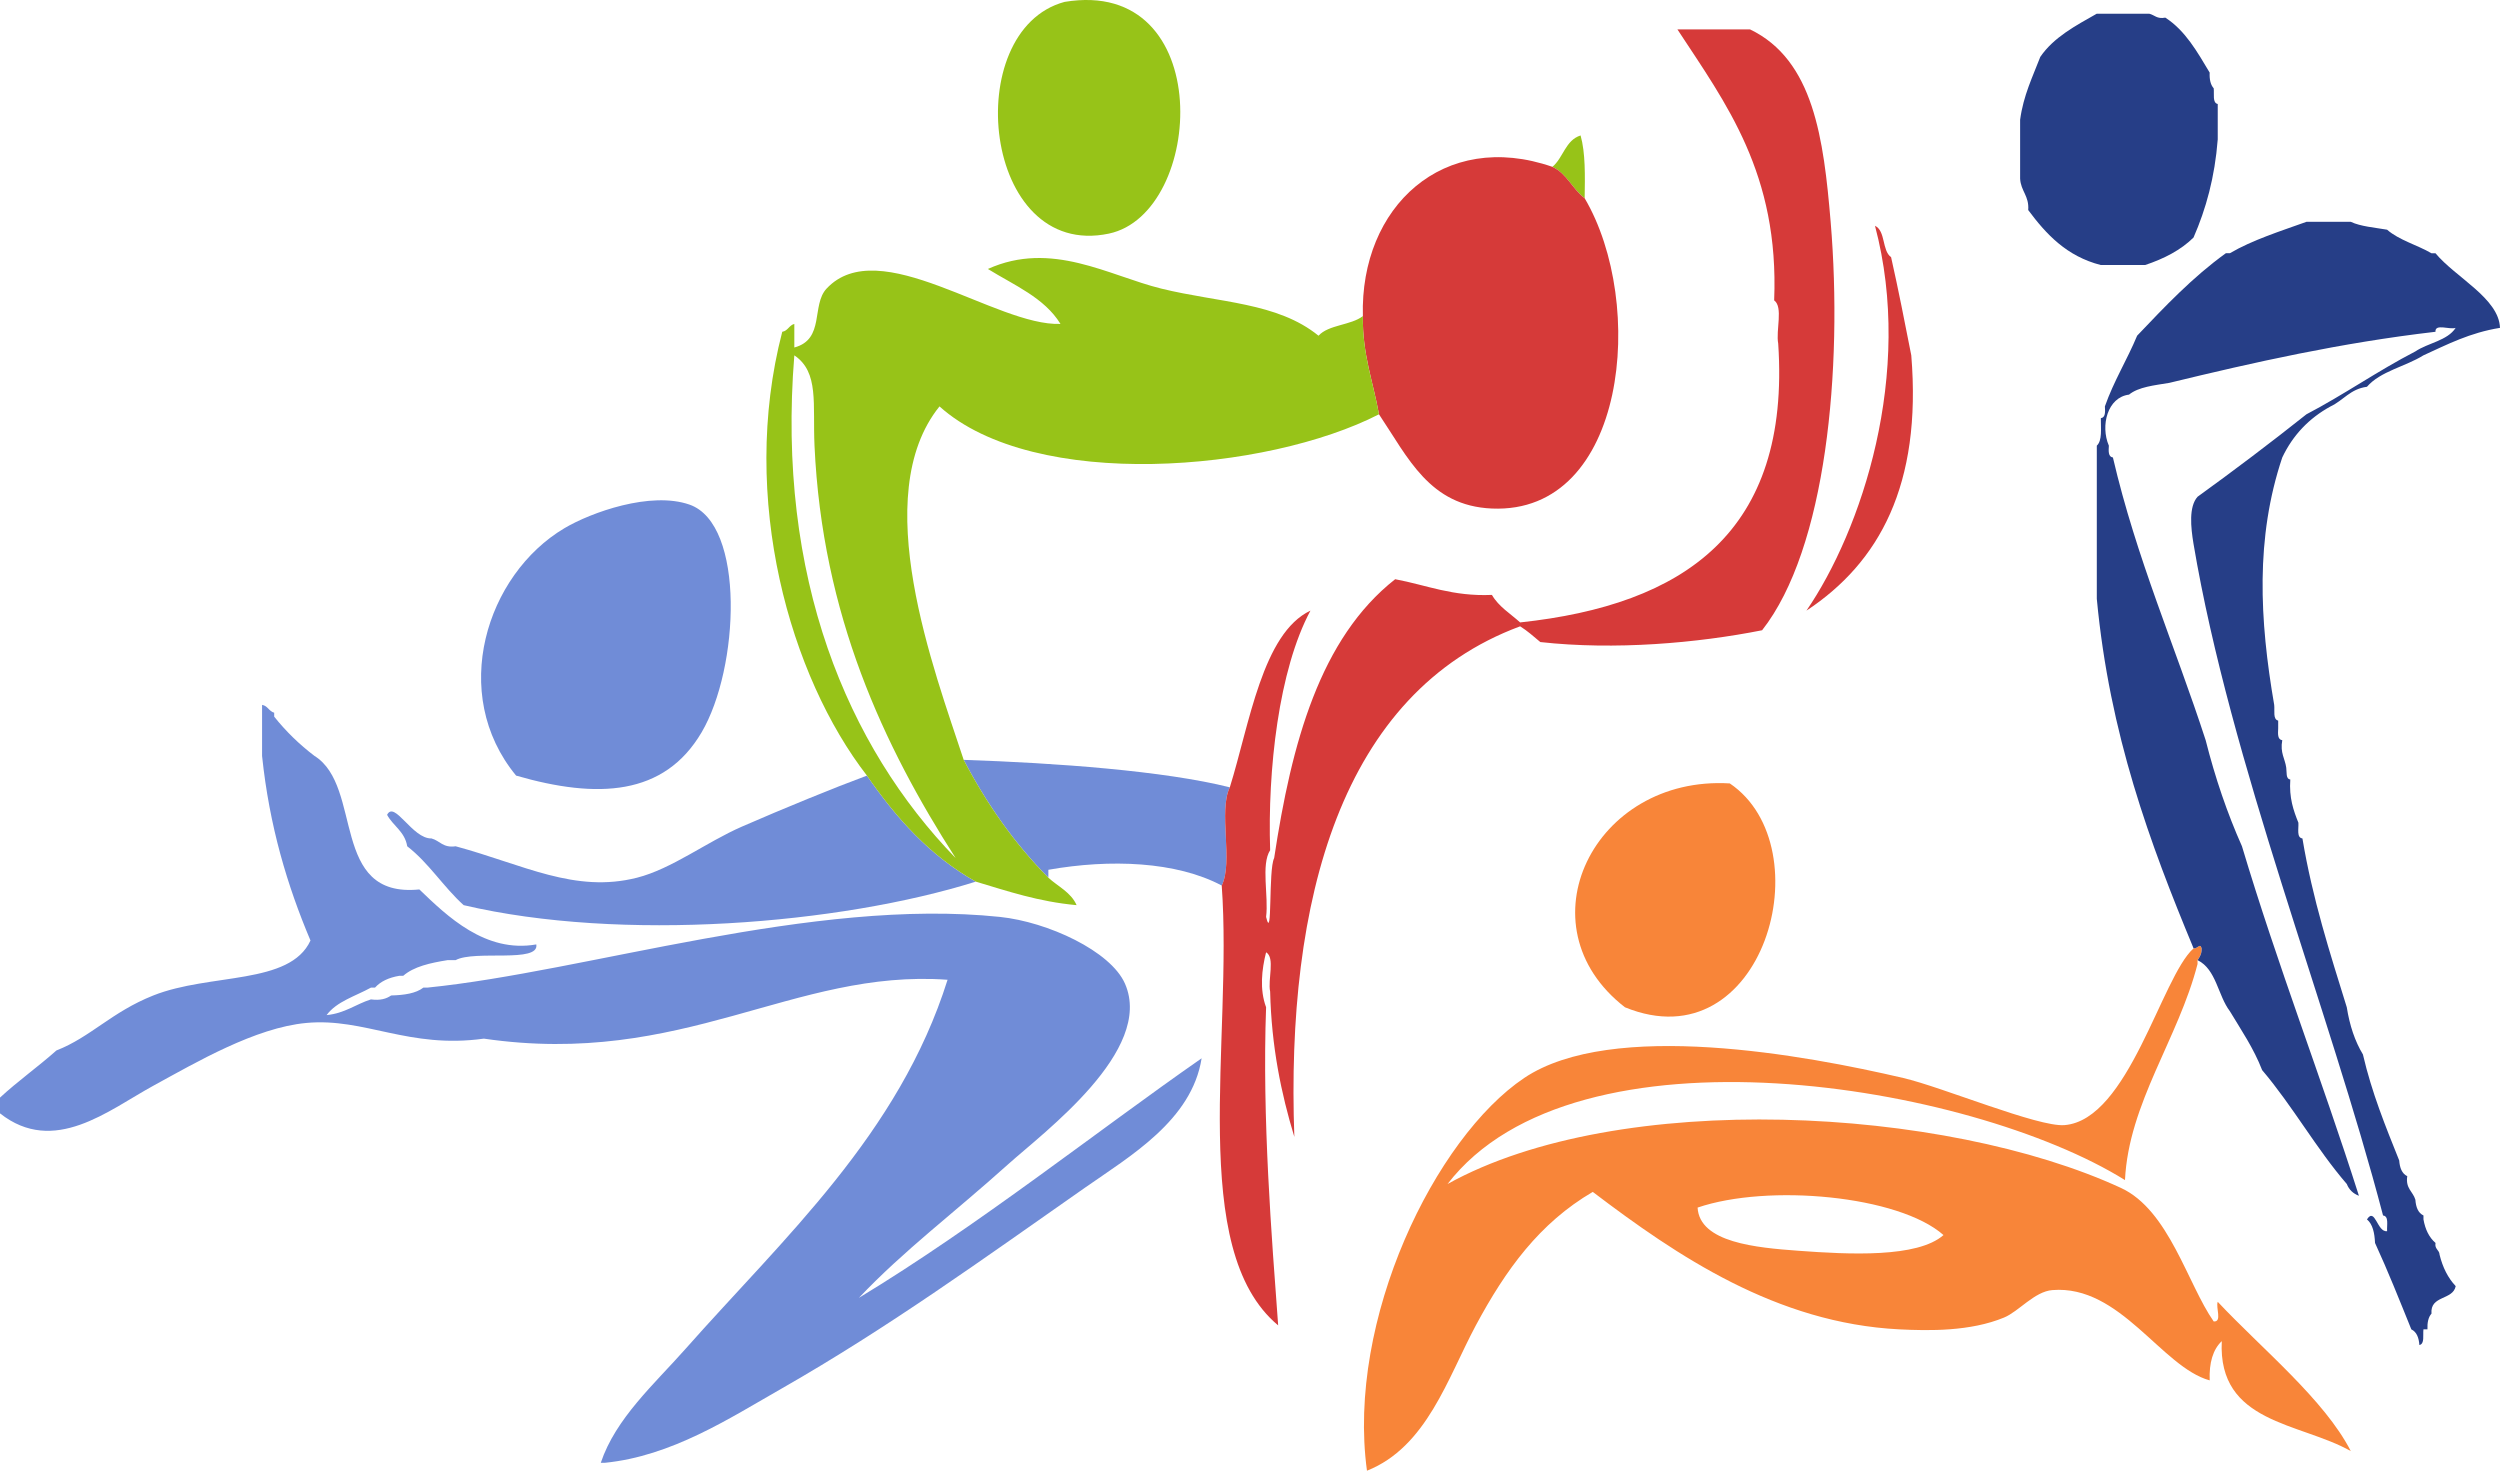
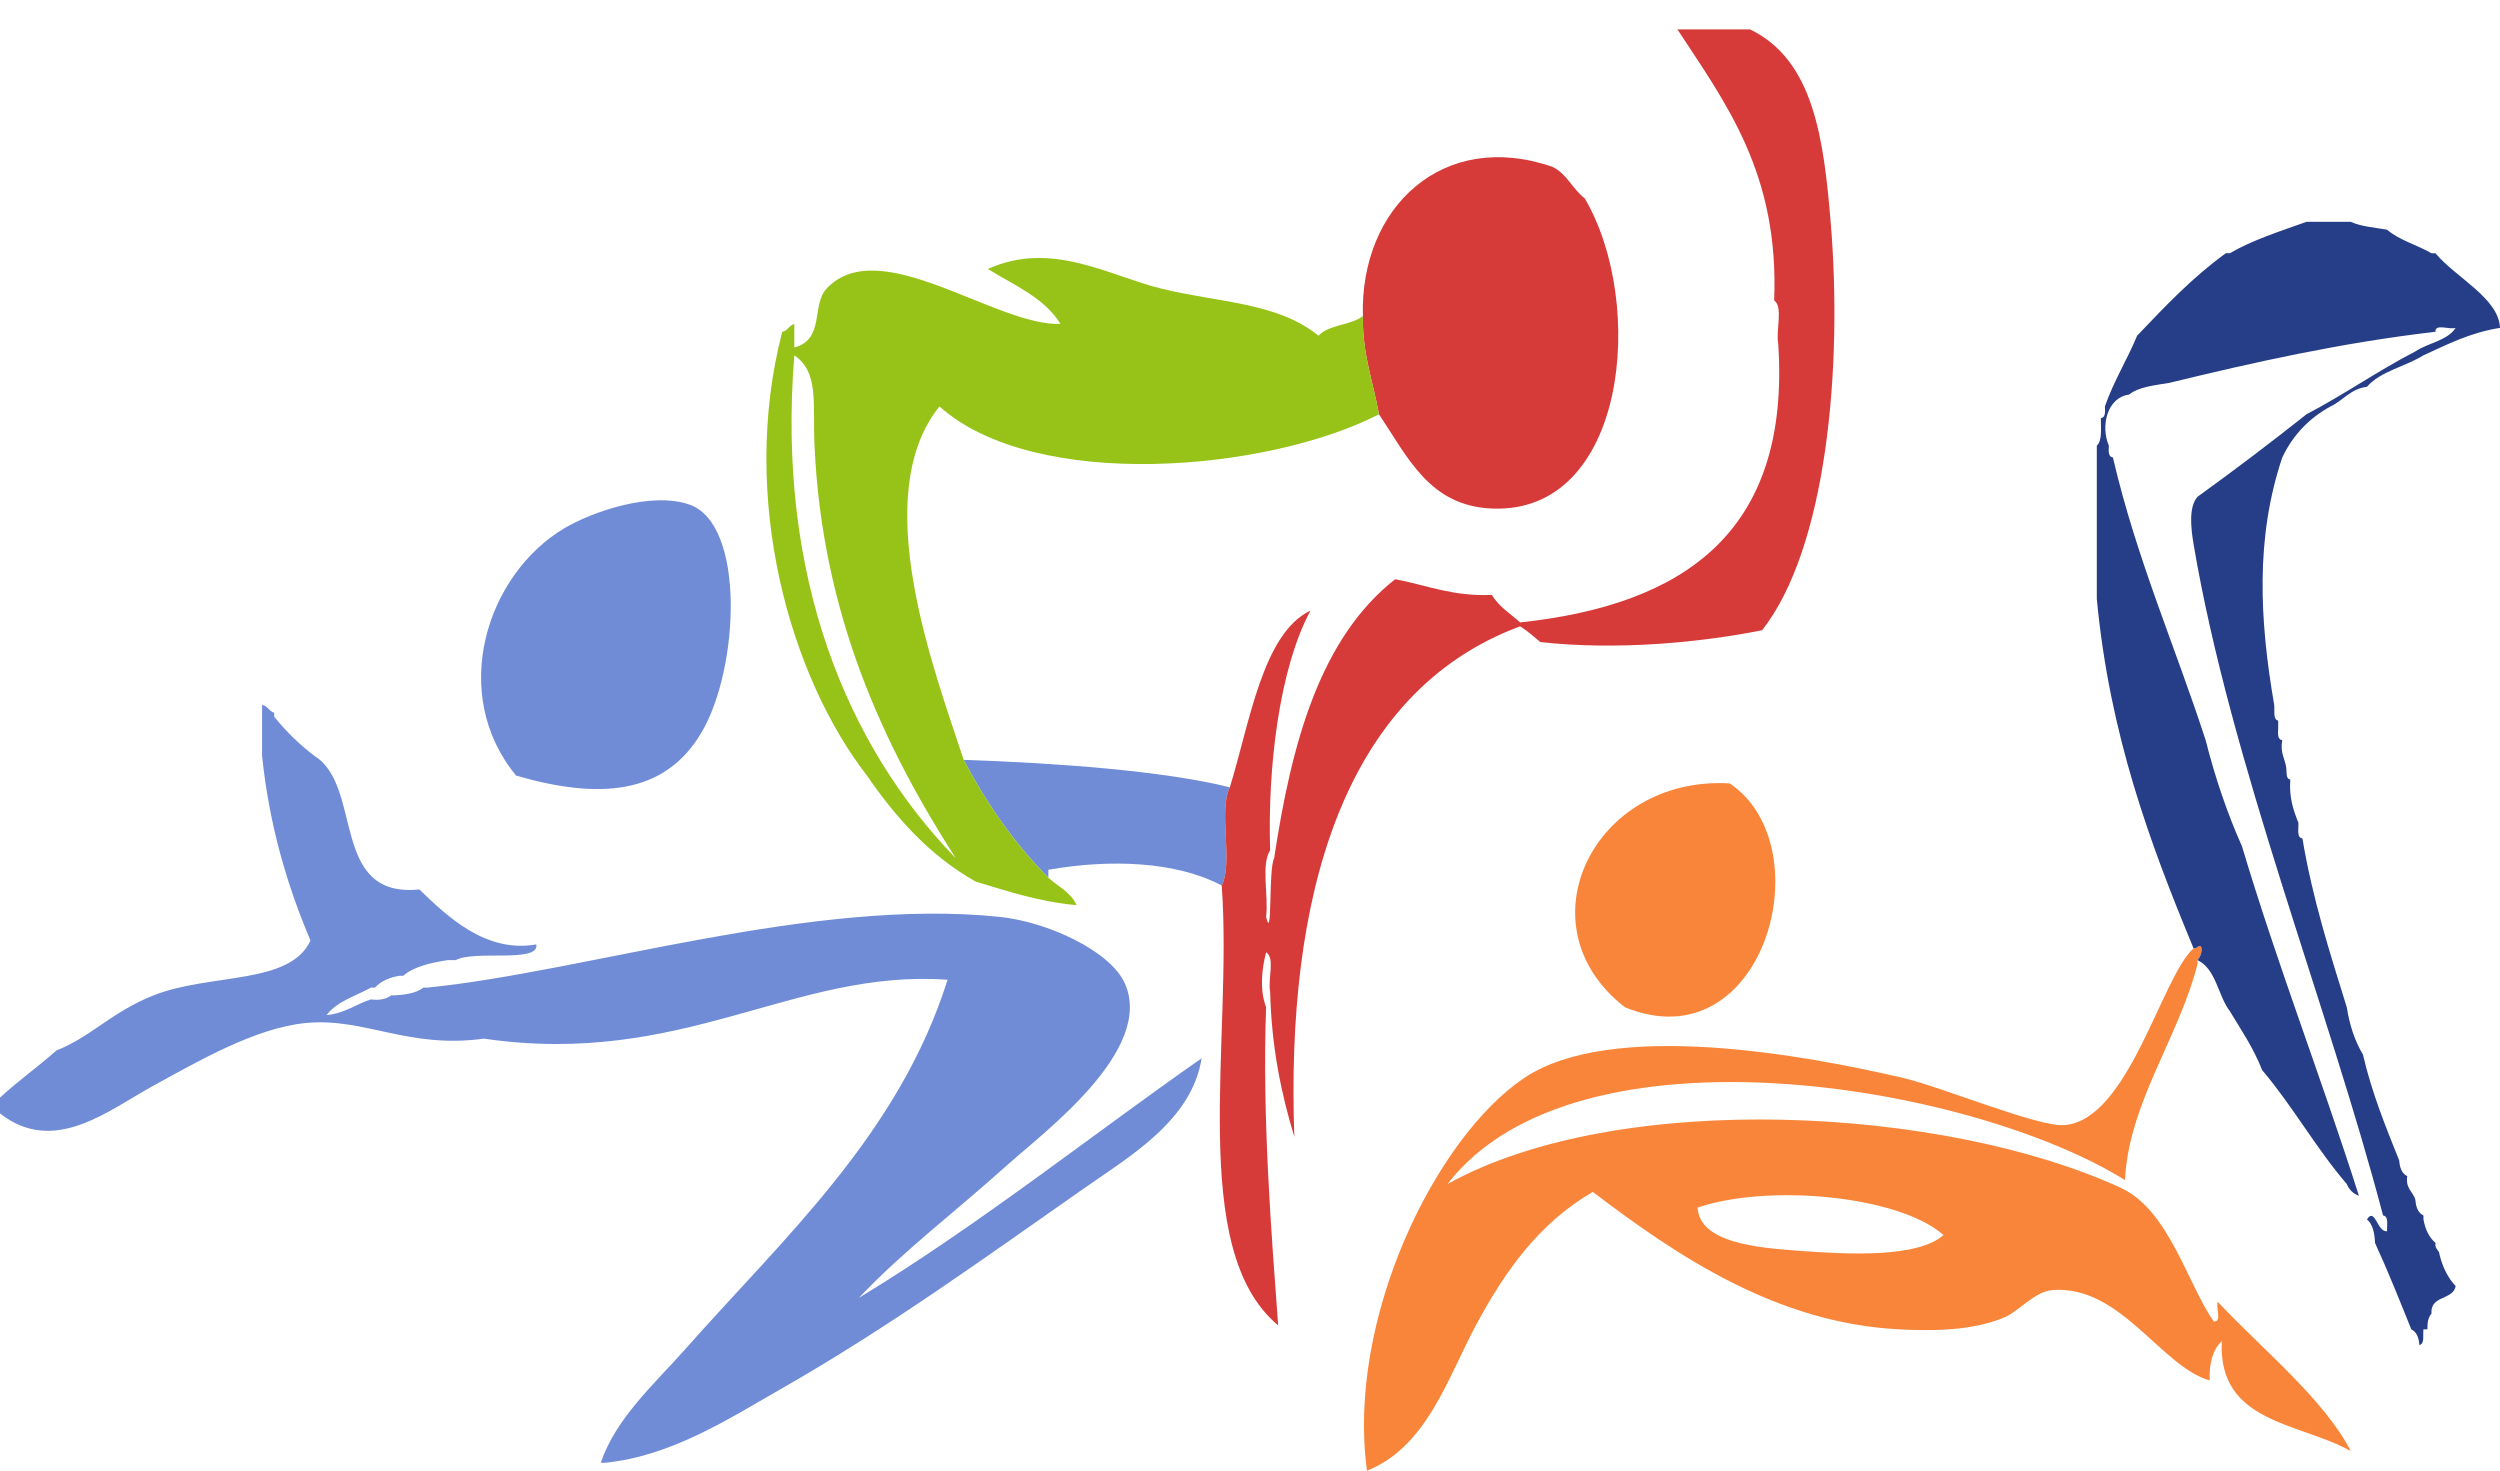
<svg xmlns="http://www.w3.org/2000/svg" version="1.1" id="レイヤー_1" x="0px" y="0px" width="109.102px" height="64.182px" viewBox="0 0 109.102 64.182" enable-background="new 0 0 109.102 64.182" xml:space="preserve">
  <g>
-     <path fill-rule="evenodd" clip-rule="evenodd" fill="#97C318" d="M46.457,0.083c6.653-1.109,6.127,9.227,1.935,10.112   C42.864,11.362,41.868,1.323,46.457,0.083z" />
-     <path fill-rule="evenodd" clip-rule="evenodd" fill="#263E87" d="M91.504,0.598c0.06,0,0.117,0,0.176,0c0.704,0,1.408,0,2.112,0   c0.237,0.054,0.336,0.244,0.704,0.171c0.881,0.57,1.395,1.498,1.936,2.399c-0.015,0.299,0.039,0.533,0.176,0.686   c0.029,0.256-0.064,0.633,0.176,0.685c0,0.057,0,0.115,0,0.172c0,0.456,0,0.913,0,1.371c-0.127,1.648-0.513,3.042-1.057,4.284   c-0.553,0.547-1.281,0.922-2.111,1.2c-0.645,0-1.291,0-1.936,0c-1.486-0.381-2.379-1.338-3.167-2.399   c0.048-0.617-0.325-0.826-0.353-1.371c0-0.856,0-1.713,0-2.57c0.143-1.062,0.545-1.87,0.88-2.743   C89.627,1.624,90.579,1.123,91.504,0.598z" />
-     <path fill-rule="evenodd" clip-rule="evenodd" fill="#97C318" d="M67.748,7.282c0.476-0.395,0.566-1.163,1.23-1.371   c0.215,0.762,0.193,1.755,0.178,2.742C68.625,8.256,68.381,7.578,67.748,7.282z" />
    <path fill-rule="evenodd" clip-rule="evenodd" fill="#D63A39" d="M59.477,13.794c-0.13-4.77,3.521-8.161,8.271-6.513   c0.633,0.296,0.877,0.974,1.408,1.371c2.701,4.578,1.852,13.792-4.048,13.541c-2.728-0.117-3.66-2.225-4.928-4.113   C59.93,16.667,59.453,15.474,59.477,13.794z" />
-     <path fill-rule="evenodd" clip-rule="evenodd" fill="#D63A39" d="M83.41,15.508c0.463,5.652-1.395,9.041-4.576,11.141   c2.392-3.486,4.707-10.336,2.992-16.796c0.471,0.227,0.297,1.082,0.703,1.371C82.846,12.63,83.127,14.069,83.41,15.508z" />
    <path fill-rule="evenodd" clip-rule="evenodd" fill="#708CD7" d="M22.523,33.848c-2.944-3.572-1.305-8.773,2.111-10.798   c1.166-0.691,3.761-1.62,5.455-1.029c2.447,0.853,2.177,7.141,0.529,9.94C28.985,34.736,26.074,34.875,22.523,33.848z" />
    <path fill-rule="evenodd" clip-rule="evenodd" fill="#708CD7" d="M11.437,32.99c0-0.744,0-1.486,0-2.229   c0.252,0.041,0.298,0.282,0.529,0.342c0,0.058,0,0.115,0,0.172c0.514,0.643,1.099,1.214,1.759,1.714   c2.144,1.339,0.652,6.22,4.576,5.827c1.212,1.163,2.882,2.79,5.104,2.399c0.145,0.83-2.692,0.232-3.521,0.686   c-0.117,0-0.234,0-0.351,0c-0.755,0.121-1.473,0.279-1.937,0.685c-0.059,0-0.117,0-0.176,0c-0.45,0.077-0.808,0.24-1.055,0.515   c-0.059,0-0.119,0-0.177,0c-0.674,0.372-1.495,0.601-1.935,1.199c0.8-0.078,1.271-0.475,1.935-0.686   c0.409,0.056,0.676-0.027,0.881-0.171c0.572-0.015,1.081-0.089,1.408-0.343c0.058,0,0.117,0,0.176,0   c6.945-0.699,16.821-3.942,24.987-3.085c2.082,0.218,4.831,1.487,5.456,2.914c1.278,2.916-3.548,6.485-5.103,7.884   c-2.392,2.15-4.54,3.748-6.511,5.827c5.208-3.154,10.375-7.264,14.958-10.455c-0.425,2.704-3.114,4.265-5.104,5.656   c-4.433,3.102-8.566,6.095-13.197,8.741c-2.33,1.33-4.828,2.965-7.743,3.256c-0.059,0-0.117,0-0.177,0   c0.647-1.939,2.345-3.443,3.697-4.971c4.29-4.848,9.317-9.372,11.437-16.109c-6.728-0.487-11.535,3.839-20.236,2.569   c-3.281,0.458-5.192-0.92-7.744-0.685c-2.231,0.205-4.801,1.713-6.684,2.742C4.73,48.455,2.355,50.447,0,48.588   c0-0.23,0-0.459,0-0.688c0.782-0.723,1.666-1.348,2.462-2.057c1.495-0.583,2.405-1.675,4.226-2.399   c2.48-0.988,5.96-0.442,6.862-2.399C12.539,38.658,11.756,36.051,11.437,32.99z" />
-     <path fill-rule="evenodd" clip-rule="evenodd" fill="#708CD7" d="M37.834,33.848c1.273,1.844,2.741,3.498,4.75,4.627   c-5.935,1.863-15.469,2.643-22.349,1.027c-0.884-0.796-1.515-1.836-2.464-2.57c-0.104-0.641-0.615-0.887-0.878-1.371   c0.322-0.648,1.101,1.051,1.936,1.029c0.368,0.098,0.502,0.424,1.055,0.342c2.967,0.805,5.206,2.062,7.919,1.371   c1.516-0.387,3.027-1.553,4.575-2.229C34.213,35.274,36.405,34.377,37.834,33.848z" />
    <path fill-rule="evenodd" clip-rule="evenodd" fill="#F88539" d="M75.49,34.189c4.115,2.787,1.468,12.238-4.575,9.77   C66.324,40.402,69.553,33.833,75.49,34.189z" />
    <path fill-rule="evenodd" clip-rule="evenodd" fill="#F88539" d="M95.902,41.902c0,0.058,0,0.114,0,0.17   c-0.838,3.261-3.006,6.072-3.166,9.428c-6.755-4.207-23.971-7.103-29.564,0.171c7.488-4.155,21.7-3.382,29.389,0.172   c2.098,0.97,2.907,4.2,4.047,5.827c0.381,0.027,0.08-0.608,0.176-0.857c1.936,2.061,4.651,4.262,5.807,6.514   c-2.229-1.258-5.806-1.201-5.631-4.799c-0.385,0.366-0.557,0.942-0.527,1.713c-2.105-0.58-3.898-4.179-6.864-3.941   c-0.785,0.062-1.466,0.933-2.111,1.199c-1.472,0.609-3.266,0.58-4.573,0.515c-5.355-0.271-9.69-3.2-13.375-5.999   c-2.328,1.361-3.798,3.395-5.104,5.828c-1.232,2.301-2.142,5.303-4.75,6.34c-0.902-6.607,2.988-14.539,6.861-17.139   c3.826-2.564,12.287-0.994,16.541,0c1.708,0.398,5.893,2.151,7.039,2.057c2.805-0.229,4.229-6.465,5.631-7.713   c0.197,0.019,0.275-0.248,0.353,0C96.088,41.623,95.996,41.764,95.902,41.902z M74.084,52.7c0.088,1.529,2.559,1.749,4.398,1.884   c2.215,0.164,5.199,0.315,6.334-0.685C82.865,52.172,77.162,51.65,74.084,52.7z" />
    <path fill-rule="evenodd" clip-rule="evenodd" fill="#708CD7" d="M42.056,33.161c4.032,0.134,8.768,0.481,11.615,1.199   c-0.508,1.048,0.16,3.241-0.353,4.286c-1.987-1.055-4.866-1.164-7.566-0.688c0,0.115,0,0.23,0,0.344   C44.28,36.822,43.066,35.092,42.056,33.161z" />
    <path fill-rule="evenodd" clip-rule="evenodd" fill="#263E87" d="M100.654,9.681c0.059,0,0.117,0,0.177,0c0.586,0,1.173,0,1.759,0   c0.438,0.204,1.035,0.248,1.584,0.343c0.525,0.46,1.314,0.664,1.936,1.028c0.059,0,0.117,0,0.176,0   c0.872,1.052,2.771,1.966,2.816,3.256c-1.31,0.21-2.306,0.726-3.343,1.2c-0.787,0.492-1.872,0.69-2.464,1.372   c-0.726,0.094-1.031,0.596-1.586,0.856c-0.938,0.513-1.646,1.253-2.109,2.229c-1.175,3.506-0.993,7.079-0.352,10.797   c0.029,0.257-0.064,0.632,0.174,0.686c0,0.114,0,0.229,0,0.343c-0.014,0.243-0.028,0.485,0.178,0.513   c-0.102,0.557,0.12,0.798,0.174,1.2c0.029,0.201-0.029,0.486,0.177,0.515c-0.058,0.798,0.138,1.351,0.353,1.886   c0.016,0.271-0.085,0.652,0.176,0.686c0.443,2.652,1.201,4.999,1.936,7.369c0.125,0.791,0.355,1.482,0.704,2.057   c0.388,1.68,0.991,3.147,1.583,4.627c0.025,0.32,0.117,0.573,0.352,0.686c-0.083,0.539,0.25,0.67,0.354,1.027   c0.023,0.32,0.116,0.574,0.353,0.688c0,0.057,0,0.113,0,0.171c0.077,0.437,0.246,0.787,0.526,1.028   c-0.049,0.275,0.167,0.295,0.177,0.514c0.136,0.553,0.367,1.014,0.704,1.371c-0.123,0.624-1.123,0.393-1.057,1.199   c-0.136,0.152-0.188,0.389-0.176,0.687c-0.059,0-0.117,0-0.175,0c-0.031,0.256,0.062,0.632-0.177,0.685   c-0.024-0.318-0.116-0.572-0.352-0.685c-0.514-1.271-1.021-2.548-1.584-3.771c-0.02-0.439-0.1-0.817-0.352-1.028   c0.358-0.557,0.443,0.578,0.879,0.514c-0.016-0.271,0.084-0.653-0.177-0.685c-2.365-9.044-6.657-19.744-8.271-29.308   c-0.121-0.728-0.211-1.623,0.176-2.057c1.617-1.169,3.202-2.367,4.752-3.599c1.642-0.858,3.104-1.891,4.752-2.743   c0.555-0.375,1.398-0.467,1.76-1.029c-0.256,0.094-0.91-0.201-0.881,0.171c-4.139,0.482-7.904,1.329-11.613,2.229   c-0.65,0.109-1.346,0.175-1.761,0.514c-0.938,0.116-1.257,1.35-0.88,2.228c-0.016,0.244-0.028,0.485,0.177,0.515   c1.03,4.422,2.708,8.216,4.048,12.339c0.417,1.65,0.944,3.192,1.584,4.628c1.561,5.22,3.466,10.104,5.104,15.253   c-0.254-0.095-0.431-0.267-0.529-0.514c-1.34-1.552-2.365-3.408-3.695-4.971c-0.369-0.954-0.91-1.741-1.408-2.57   c-0.525-0.688-0.59-1.825-1.408-2.228c0.094-0.139,0.186-0.279,0.177-0.516c-0.077-0.248-0.155,0.019-0.353,0   c-1.909-4.594-3.666-9.339-4.223-15.252c0-2.228,0-4.456,0-6.685c0.242-0.221,0.174-0.744,0.176-1.199   c0.205-0.029,0.192-0.271,0.177-0.515c0.388-1.106,0.968-2.029,1.407-3.085c1.213-1.275,2.421-2.554,3.872-3.599   c0.058,0,0.116,0,0.175,0C98.3,10.473,99.498,10.097,100.654,9.681z" />
    <path fill-rule="evenodd" clip-rule="evenodd" fill="#97C318" d="M37.834,33.848c-3.341-4.312-5.591-12.085-3.696-19.369   c0.25-0.04,0.295-0.282,0.527-0.343c0,0.343,0,0.686,0,1.029c1.343-0.358,0.733-1.849,1.408-2.571   c2.297-2.457,7.397,1.65,10.207,1.542c-0.702-1.144-2.022-1.688-3.168-2.398c2.783-1.255,5.273,0.292,7.568,0.857   c2.521,0.621,5.059,0.591,6.861,2.056c0.441-0.485,1.415-0.451,1.936-0.856c-0.023,1.68,0.453,2.873,0.704,4.285   C55.292,20.59,45.155,21.466,41,17.736c-3.138,3.896-0.228,11.516,1.056,15.425c1.01,1.931,2.224,3.661,3.695,5.142   c0.423,0.388,0.988,0.637,1.233,1.199c-1.663-0.152-3.01-0.611-4.4-1.027C40.575,37.346,39.107,35.691,37.834,33.848z    M35.546,19.45c-0.083-1.82,0.208-3.208-0.881-3.942c-0.782,9.681,2.307,17.059,7.04,21.939   C38.564,32.551,35.881,26.836,35.546,19.45z" />
    <path fill-rule="evenodd" clip-rule="evenodd" fill="#D63A39" d="M77.426,13.108c0.222-5.528-2.096-8.583-4.223-11.826   c1.057,0,2.111,0,3.168,0c2.782,1.337,3.215,4.78,3.52,8.399c0.539,6.438-0.195,14.271-2.992,17.824   c-2.828,0.562-6.438,0.876-9.678,0.515c-0.285-0.237-0.559-0.486-0.881-0.687c-7.824,2.9-10.229,11.965-9.854,22.282   c-0.576-1.898-0.999-3.941-1.056-6.342c-0.11-0.521,0.225-1.477-0.177-1.715c-0.188,0.748-0.29,1.615,0,2.4   c-0.177,4.856,0.246,10.043,0.527,13.883c-3.984-3.318-1.972-12.475-2.463-19.195c0.513-1.045-0.155-3.238,0.353-4.286   c0.86-2.761,1.426-6.723,3.519-7.712c-1.39,2.591-1.873,6.967-1.759,10.455c-0.408,0.631-0.061,1.996-0.177,2.913   c0.285,1.177,0.092-2.064,0.352-2.569c0.76-5.03,2.002-9.593,5.281-12.17c1.377,0.258,2.502,0.76,4.222,0.685   c0.295,0.513,0.806,0.815,1.231,1.201c7.133-0.766,11.812-3.922,11.263-12.168C77.492,14.417,77.829,13.402,77.426,13.108z" />
  </g>
</svg>